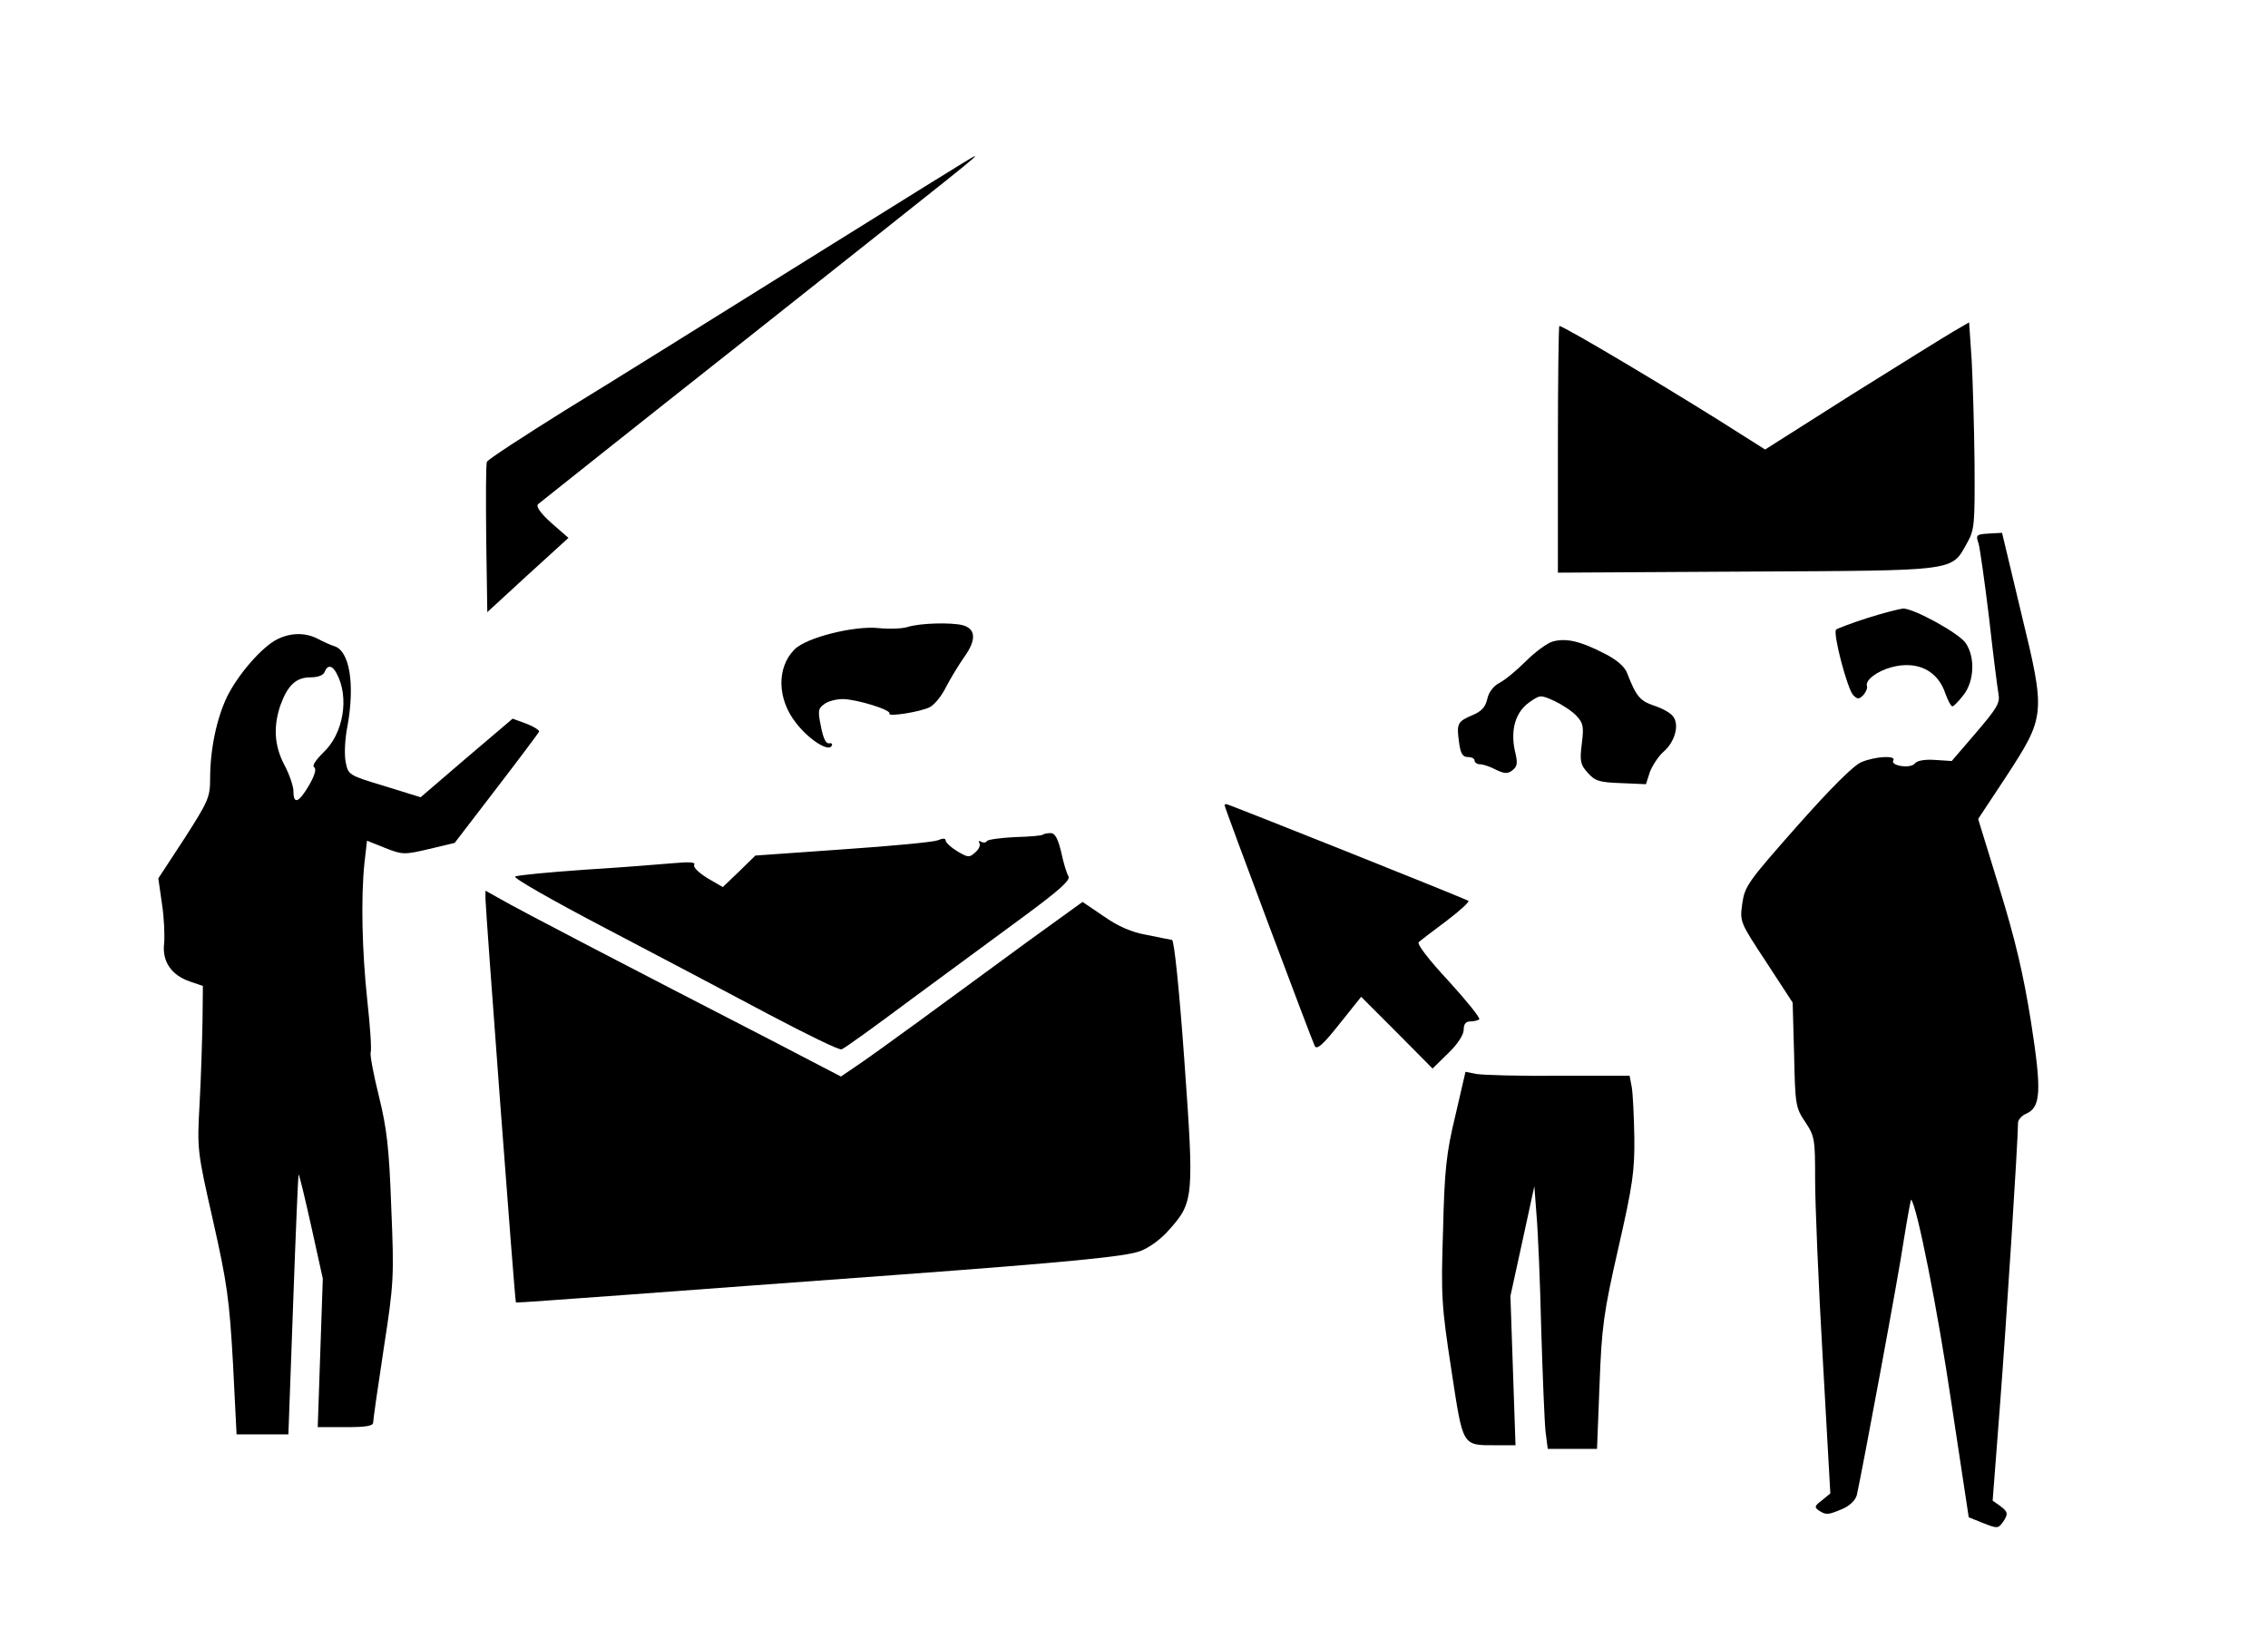
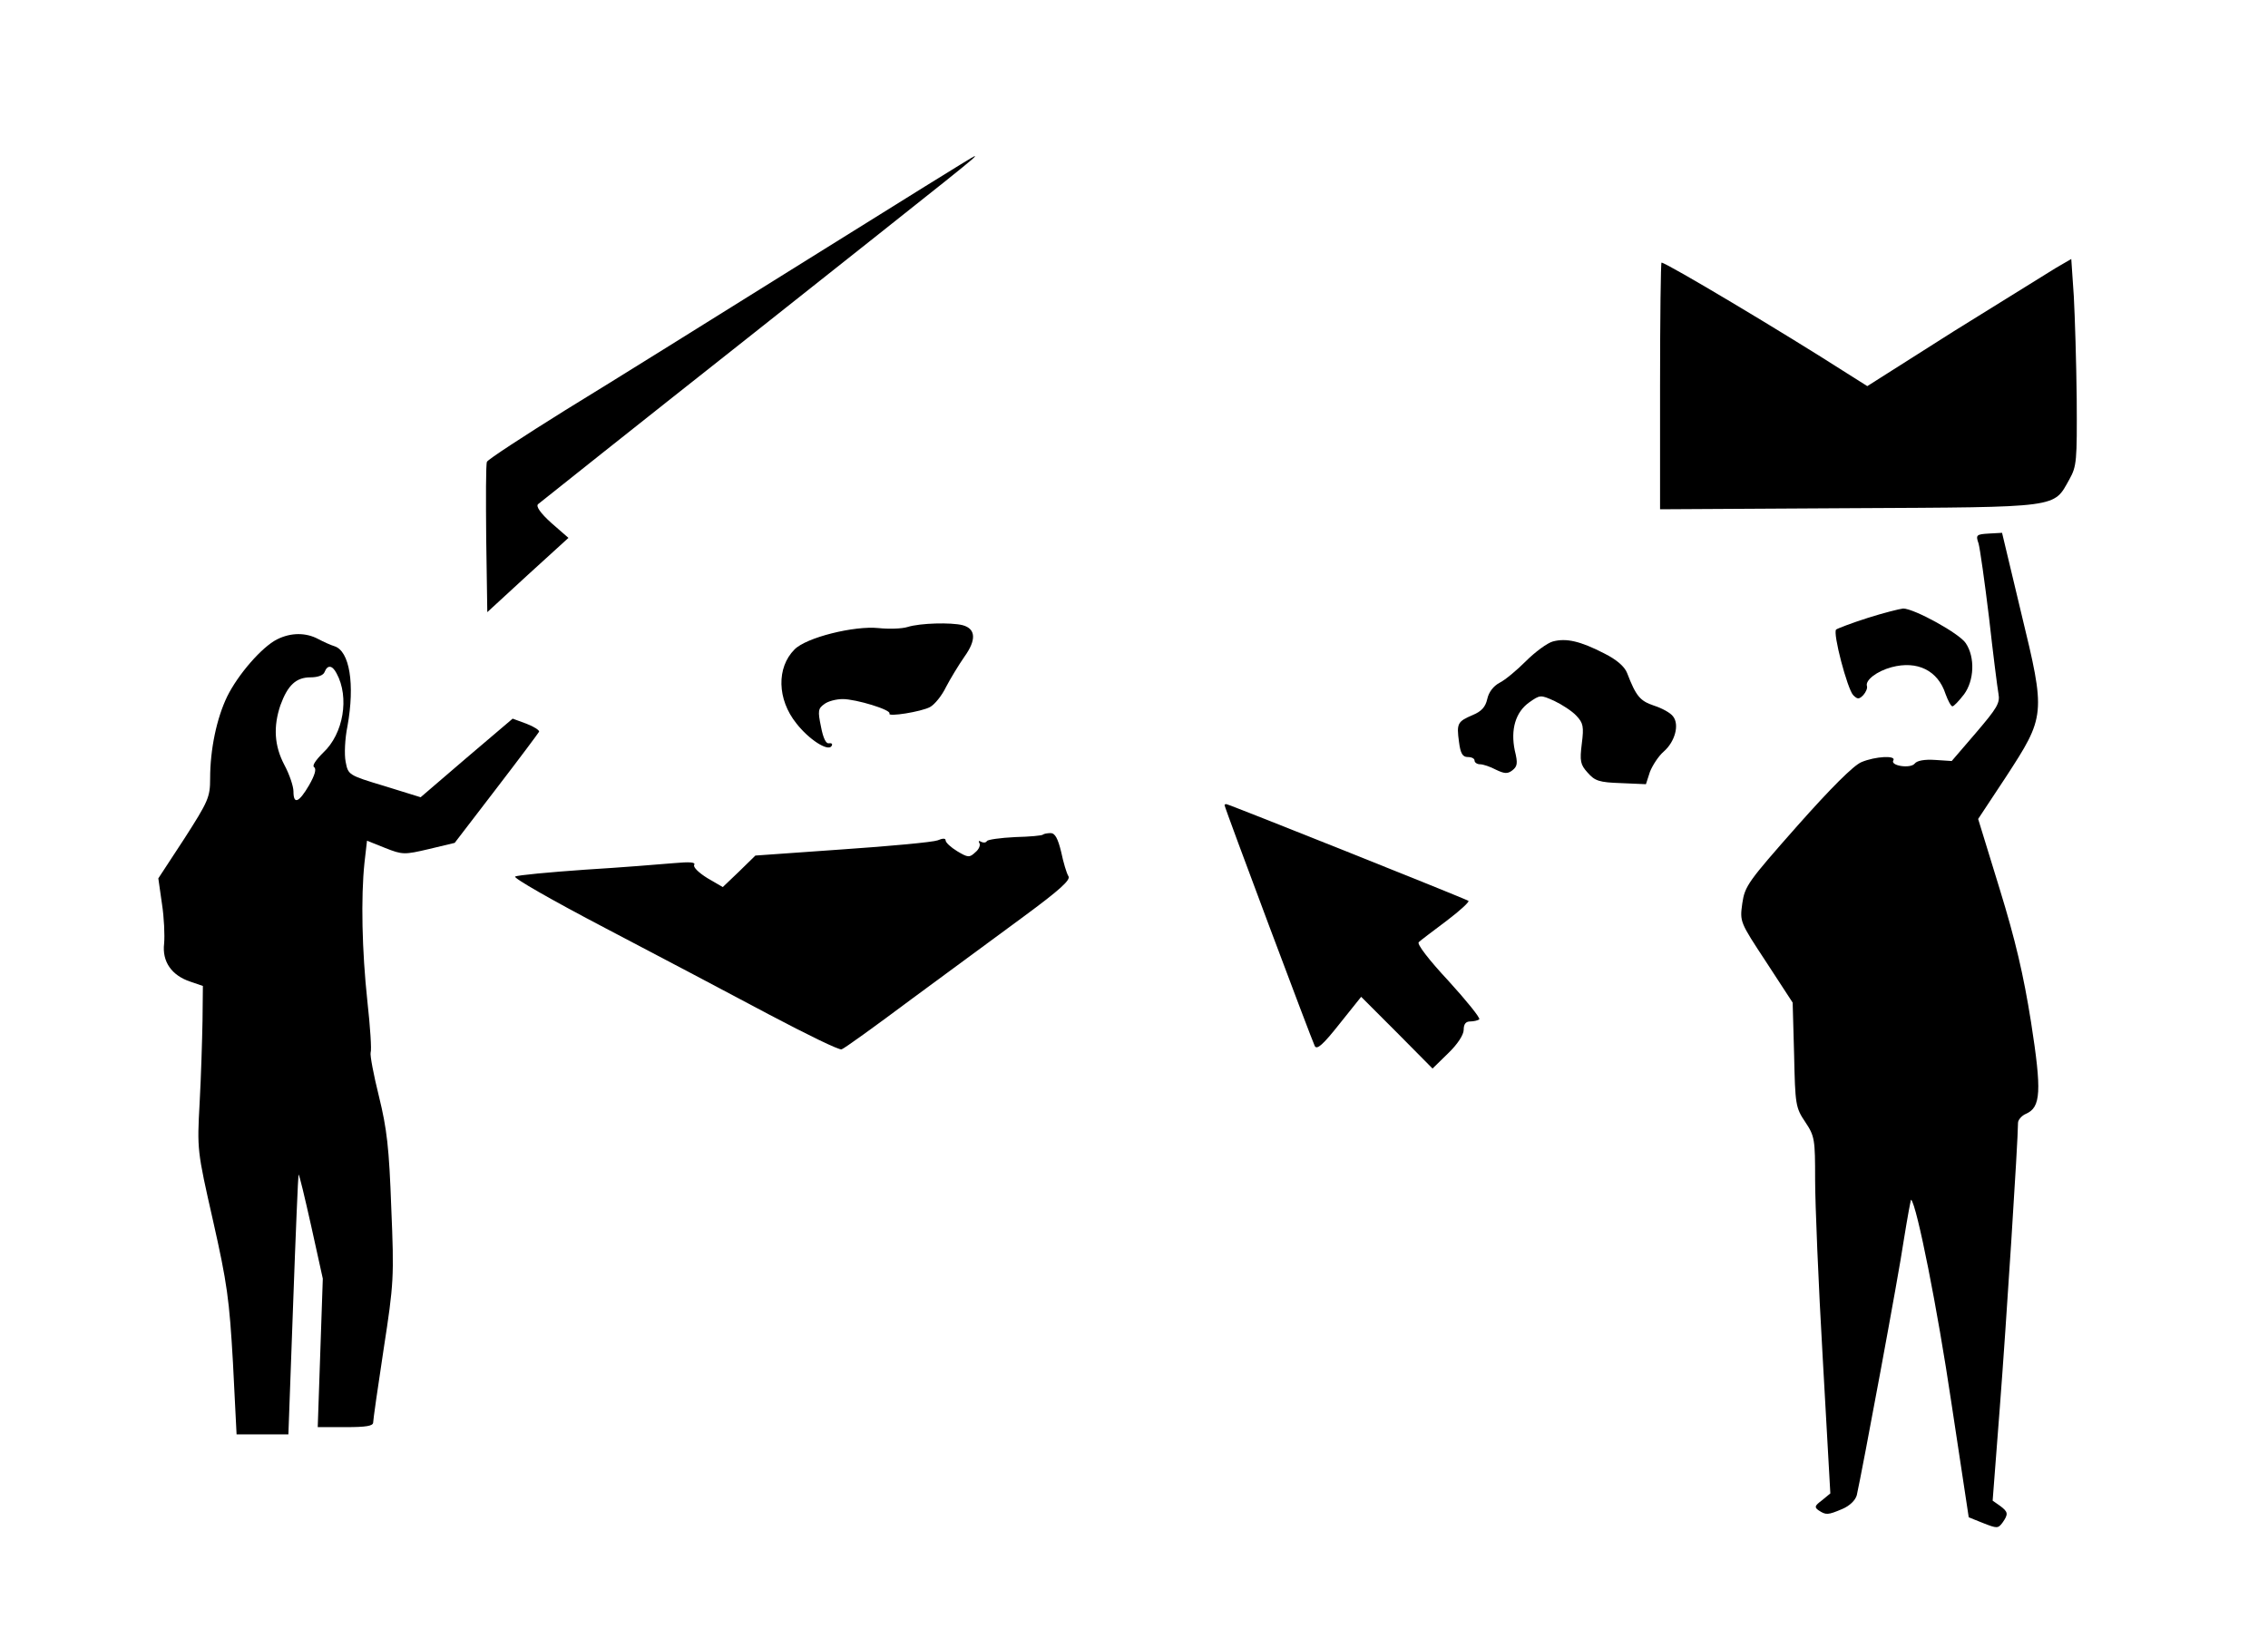
<svg xmlns="http://www.w3.org/2000/svg" version="1.0" width="626pt" height="455pt" viewBox="0 0 626 455" preserveAspectRatio="xMidYMid meet">
  <g transform="translate(0,455) scale(0.1,-0.1)" fill="#000000" stroke="none">
    <path d="M2230 3834 c-250 -156 -551 -344 -669 -416 -117 -73 -215 -137 -217 -143 -3 -6 -3 -101 -2 -213 l3 -202 112 103 112 102 -47 41 c-31 28 -43 46 -37 52 6 5 266 212 580 460 608 482 633 501 625 501 -3 0 -210 -129 -460 -285z" />
-     <path d="M5392 3635 c-24 -14 -151 -93 -282 -175 l-238 -151 -57 36 c-173 111 -498 305 -511 305 -2 0 -4 -153 -4 -340 l0 -341 523 3 c587 3 562 0 607 80 20 36 21 50 20 221 -1 100 -5 228 -8 284 l-7 103 -43 -25z" />
+     <path d="M5392 3635 l-238 -151 -57 36 c-173 111 -498 305 -511 305 -2 0 -4 -153 -4 -340 l0 -341 523 3 c587 3 562 0 607 80 20 36 21 50 20 221 -1 100 -5 228 -8 284 l-7 103 -43 -25z" />
    <path d="M5461 3050 c4 -14 17 -106 29 -205 11 -99 23 -193 26 -210 5 -26 -4 -40 -62 -108 l-67 -78 -46 3 c-29 2 -50 -2 -56 -10 -12 -15 -69 -6 -59 9 8 14 -50 11 -88 -5 -22 -9 -84 -71 -178 -177 -135 -153 -144 -165 -151 -213 -7 -51 -7 -51 66 -162 l73 -112 4 -144 c3 -138 4 -146 31 -186 26 -39 27 -48 27 -159 0 -65 9 -286 21 -492 l21 -374 -23 -19 c-20 -15 -22 -19 -9 -28 20 -13 25 -13 65 4 21 9 36 24 40 38 15 67 116 609 130 706 10 62 19 111 20 110 16 -16 73 -303 111 -560 l48 -317 40 -16 c38 -15 41 -15 53 1 17 24 16 30 -7 47 l-20 14 20 260 c17 220 50 733 50 783 0 8 10 20 22 25 41 18 44 61 14 253 -21 132 -43 226 -87 369 l-59 192 76 115 c110 169 111 173 43 453 l-53 222 -36 -2 c-35 -2 -37 -4 -29 -27z" />
    <path d="M5155 2844 c-44 -14 -83 -29 -87 -32 -10 -9 31 -164 47 -181 12 -12 16 -12 28 0 7 8 12 19 10 25 -5 16 27 41 68 52 71 19 128 -9 149 -74 7 -19 15 -34 19 -34 4 0 18 15 32 33 28 38 31 102 5 141 -17 27 -143 96 -173 96 -10 -1 -54 -12 -98 -26z" />
    <path d="M2505 2819 c-16 -5 -52 -6 -80 -3 -67 7 -200 -26 -232 -59 -50 -50 -48 -138 5 -204 35 -45 87 -78 97 -63 4 6 1 9 -7 8 -8 -2 -16 14 -22 46 -9 43 -8 50 9 62 10 8 33 14 51 14 37 0 135 -30 129 -40 -6 -10 88 5 112 18 13 7 33 32 44 55 12 23 35 61 51 84 33 46 32 77 -5 87 -32 8 -117 6 -152 -5z" />
    <path d="M765 2785 c-42 -21 -108 -97 -138 -158 -29 -60 -47 -146 -47 -226 0 -52 -5 -63 -71 -166 l-72 -110 10 -70 c6 -38 8 -88 6 -110 -6 -50 21 -88 72 -105 l35 -12 -1 -96 c-1 -53 -4 -155 -8 -227 -7 -129 -7 -131 37 -325 39 -173 45 -217 55 -392 l10 -198 72 0 71 0 13 357 c7 197 14 359 15 360 2 2 17 -62 35 -142 l32 -145 -7 -205 -7 -205 77 0 c56 0 76 3 76 13 0 7 13 98 29 203 28 181 29 198 21 389 -6 167 -12 218 -34 308 -15 60 -25 114 -23 121 3 7 -1 70 -9 142 -15 140 -18 286 -8 382 l7 61 50 -20 c48 -19 53 -19 121 -3 l71 17 115 150 c63 82 116 153 118 157 1 4 -14 14 -35 22 l-38 14 -127 -108 -127 -109 -100 31 c-100 30 -100 31 -107 67 -4 20 -2 64 5 98 21 116 6 208 -36 221 -10 3 -30 12 -45 20 -34 18 -75 18 -113 -1z m164 -94 c36 -66 19 -167 -37 -219 -21 -21 -31 -36 -25 -40 7 -5 2 -22 -14 -50 -28 -48 -43 -54 -43 -17 0 14 -11 47 -25 73 -28 53 -31 106 -11 165 20 55 43 77 83 77 21 0 36 6 39 15 8 20 21 19 33 -4z" />
    <path d="M4286 2779 c-15 -4 -49 -29 -74 -54 -25 -25 -57 -52 -73 -60 -17 -9 -30 -26 -34 -45 -5 -22 -16 -34 -40 -44 -42 -18 -45 -23 -38 -74 4 -32 10 -42 24 -42 11 0 19 -4 19 -10 0 -5 7 -10 15 -10 9 0 29 -7 44 -15 23 -11 32 -12 45 -2 14 11 16 19 7 55 -12 58 2 106 40 133 30 21 31 21 69 4 21 -10 49 -28 61 -41 19 -20 21 -30 15 -77 -6 -48 -4 -58 16 -80 20 -23 32 -27 92 -29 l69 -3 11 34 c7 18 24 44 38 56 31 27 44 74 26 97 -7 10 -31 23 -53 30 -38 13 -49 25 -74 90 -7 18 -29 37 -63 54 -66 34 -105 43 -142 33z" />
    <path d="M3380 2327 c0 -7 242 -652 249 -665 6 -11 23 4 68 61 l60 75 99 -99 98 -99 43 42 c26 25 43 51 43 65 0 16 6 23 18 23 10 0 22 3 25 6 3 4 -35 51 -85 106 -54 58 -88 102 -82 107 5 5 40 31 77 59 37 28 64 53 60 55 -11 7 -662 267 -668 267 -3 0 -5 -1 -5 -3z" />
    <path d="M2879 2246 c-2 -3 -37 -6 -77 -7 -41 -2 -76 -7 -78 -11 -3 -5 -10 -5 -16 -2 -6 4 -8 2 -5 -3 4 -6 -1 -18 -11 -26 -16 -15 -20 -15 -50 3 -18 11 -32 24 -32 30 0 6 -8 6 -22 0 -13 -5 -131 -16 -263 -25 l-240 -17 -45 -44 -45 -43 -43 25 c-24 15 -39 30 -36 36 5 8 -12 9 -57 5 -35 -3 -145 -12 -244 -18 -99 -7 -186 -15 -193 -19 -7 -3 99 -64 250 -143 145 -76 348 -183 451 -238 104 -55 194 -99 200 -96 7 2 93 64 192 138 99 73 239 176 311 229 99 73 130 101 123 111 -5 8 -14 38 -20 67 -9 37 -17 52 -29 52 -9 0 -19 -2 -21 -4z" />
-     <path d="M1340 2068 c0 -27 81 -1112 84 -1114 0 -1 136 9 301 21 272 20 388 29 745 55 474 35 639 51 677 66 25 9 59 34 81 60 67 75 68 90 41 466 -14 196 -28 331 -34 333 -5 1 -37 7 -70 14 -41 7 -78 23 -118 51 l-59 40 -155 -112 c-85 -62 -218 -160 -296 -217 -78 -57 -159 -115 -179 -128 l-37 -25 -198 103 c-367 189 -698 361 -740 386 l-43 24 0 -23z" />
-     <path d="M4017 1470 c-25 -103 -30 -150 -34 -317 -6 -182 -4 -209 23 -385 33 -215 28 -208 126 -208 l51 0 -7 206 -7 206 33 151 33 152 6 -79 c4 -44 10 -186 13 -315 4 -130 9 -257 12 -284 l6 -47 68 0 68 0 7 178 c6 160 11 197 52 377 40 175 45 213 44 305 -1 58 -4 120 -7 138 l-6 32 -197 0 c-108 -1 -209 2 -226 5 l-30 6 -28 -121z" />
  </g>
</svg>